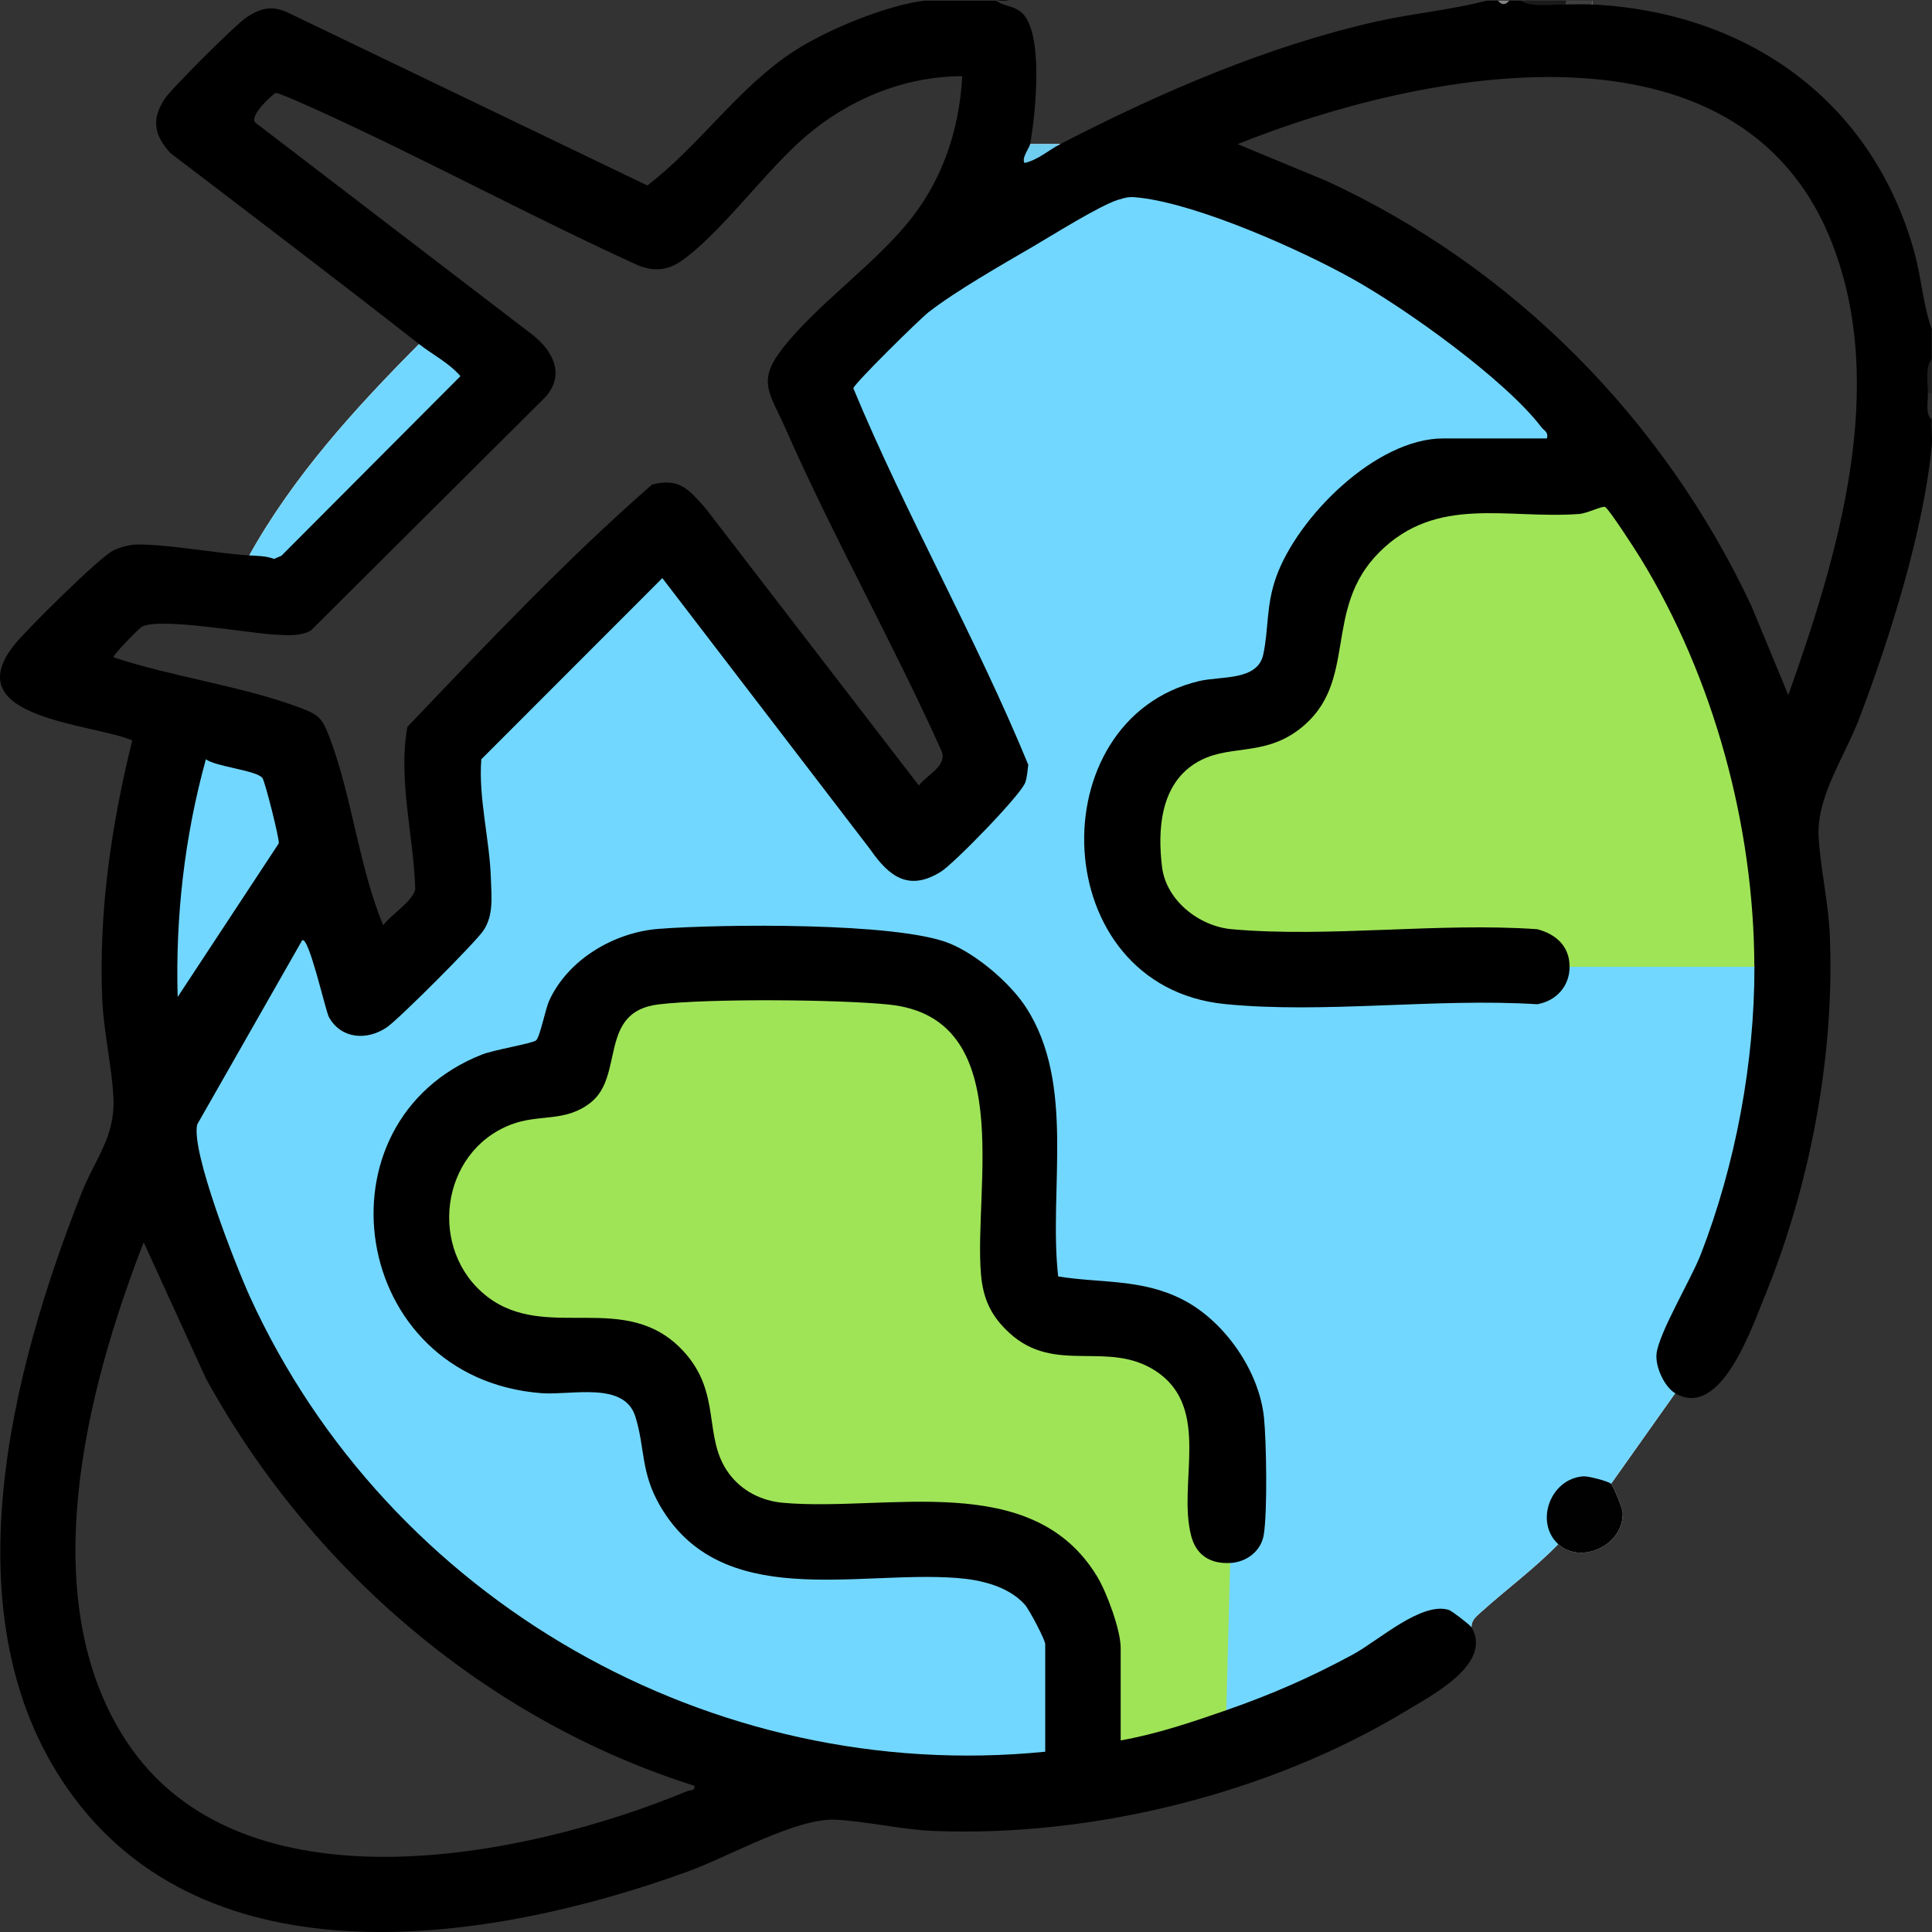
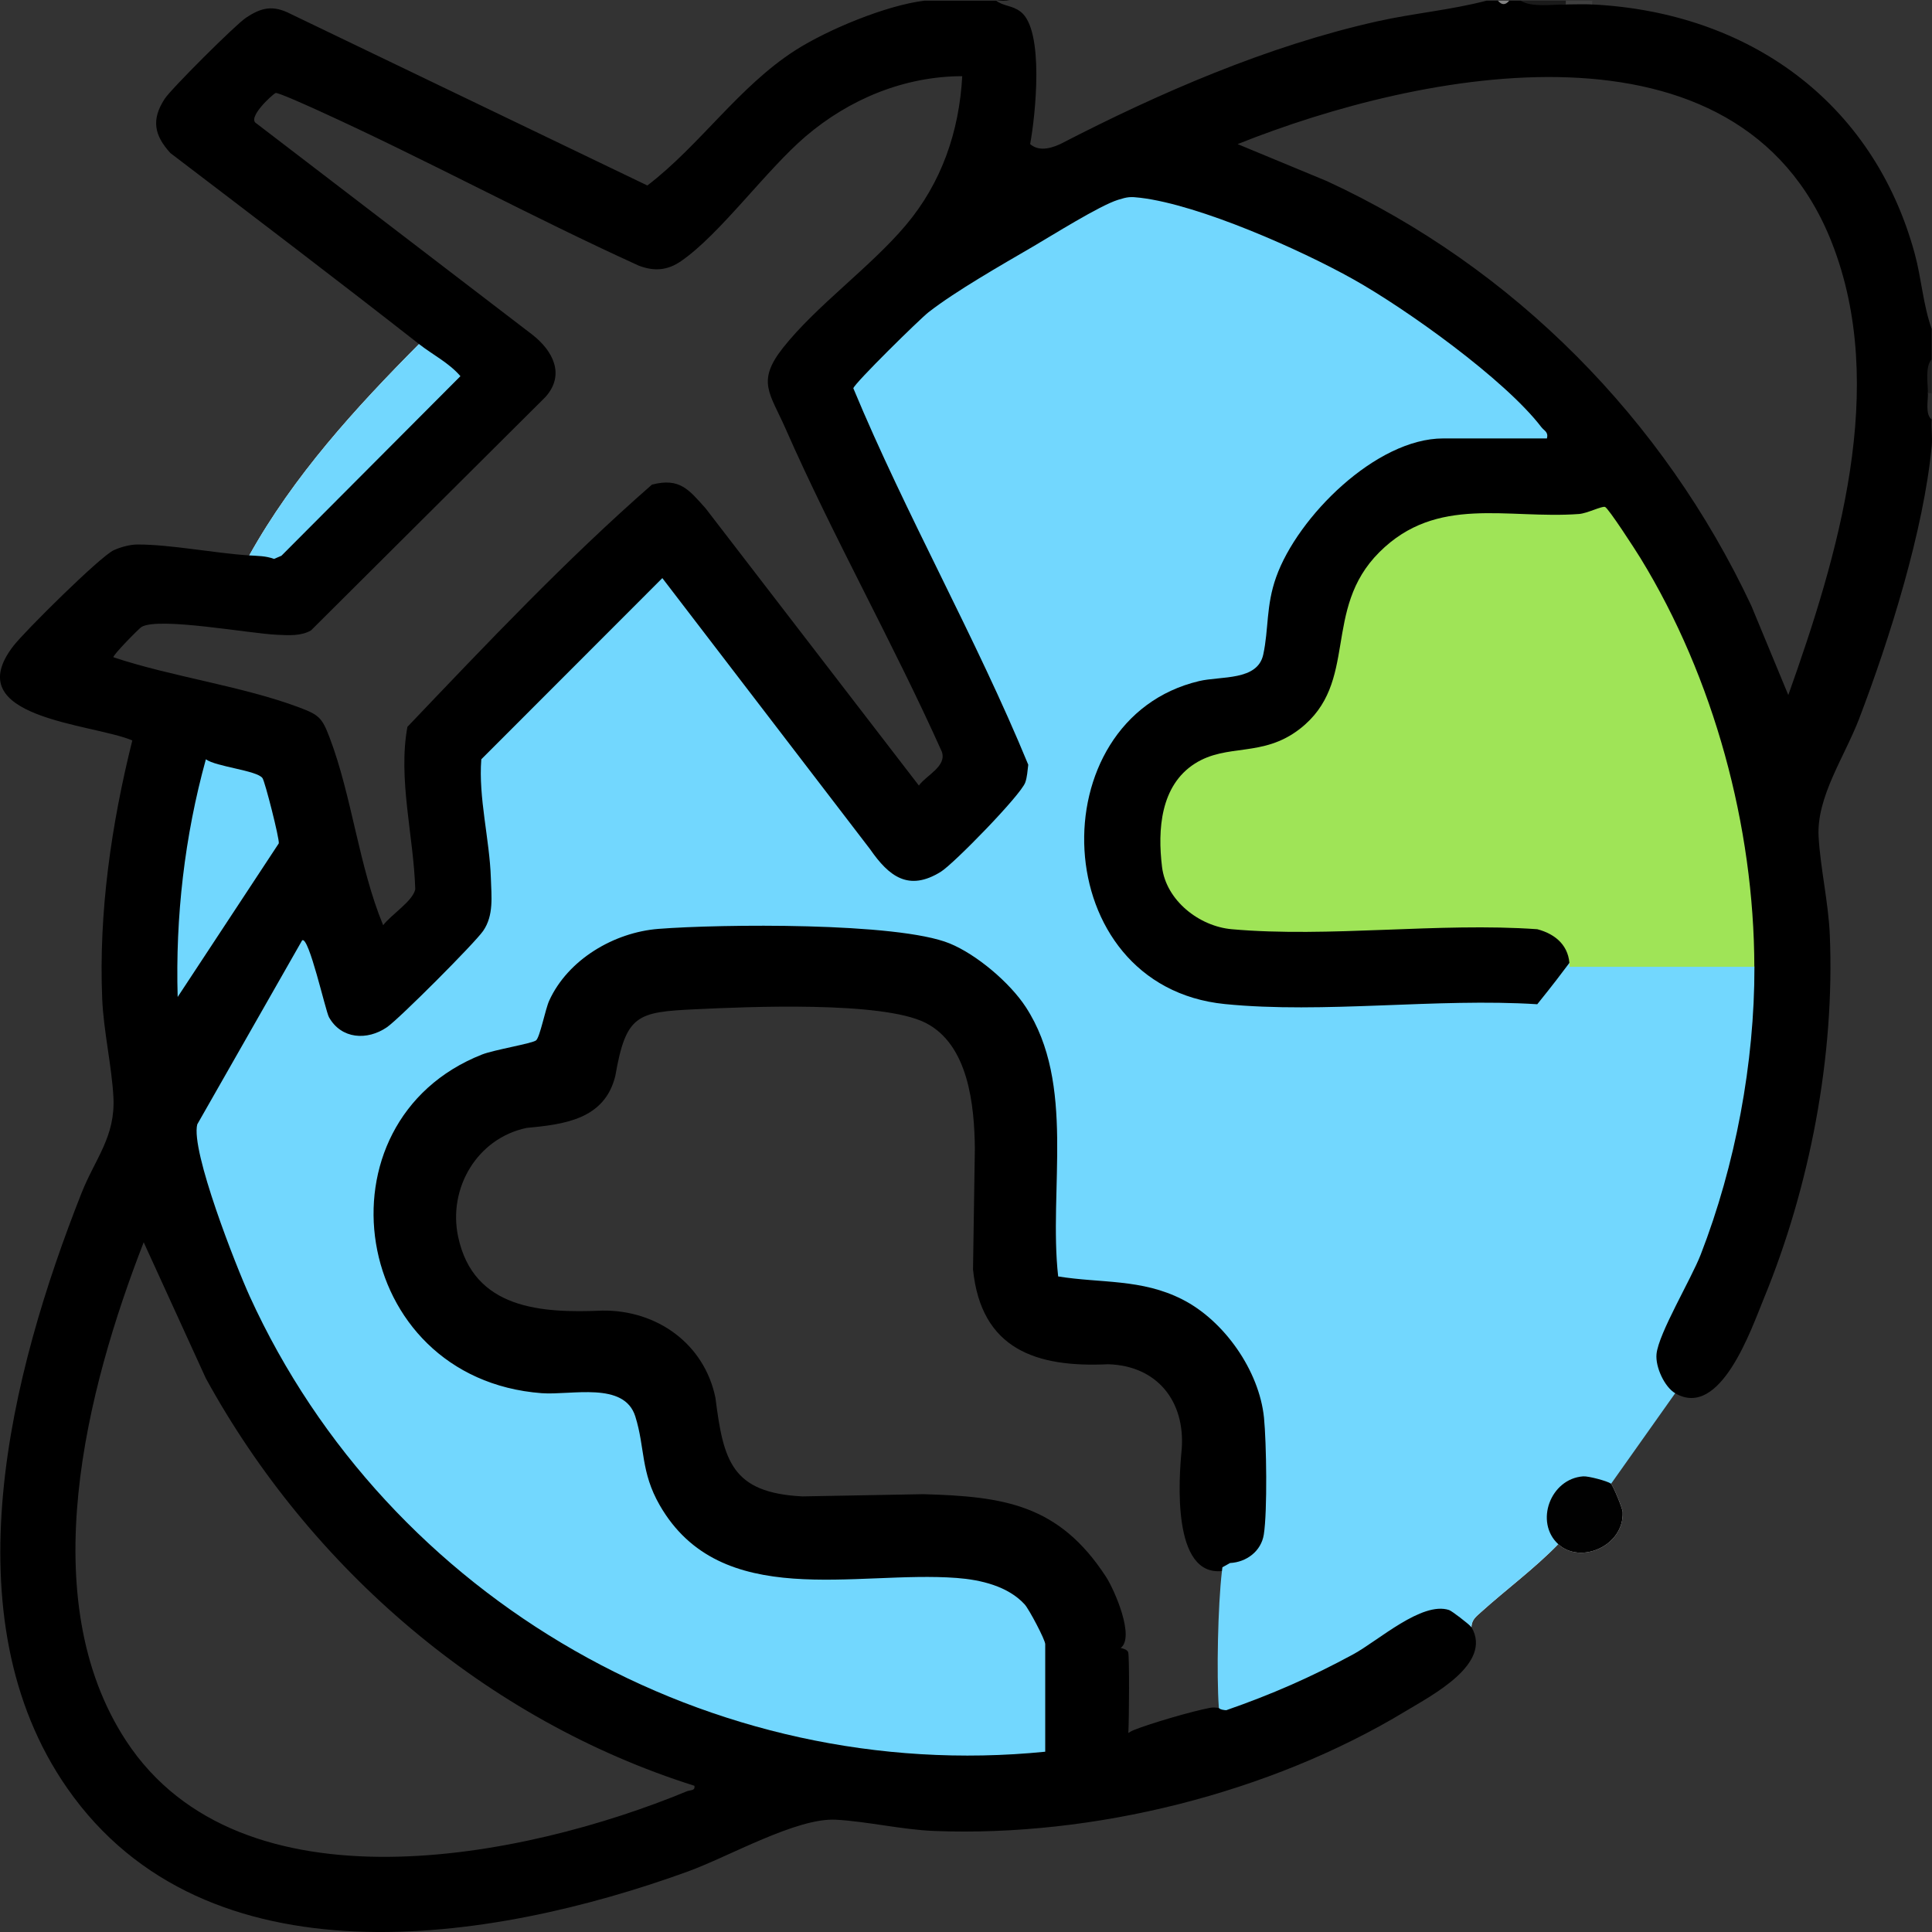
<svg xmlns="http://www.w3.org/2000/svg" width="255" height="255" viewBox="0 0 255 255" fill="none">
  <rect x="0" y="0" width="255" height="255" fill="#333333" stroke="none" />
  <g clip-path="url(#clip0_293_138)">
    <path d="M131.482 0.088H133.278C132.736 -0.025 132.143 -0.031 131.482 0.088ZM254.963 55.379C254.769 54.13 254.601 52.97 254.464 51.89C254.595 50.424 254.763 48.932 254.963 47.409V43.422C253.809 40.208 253.622 36.769 252.717 33.462C247.223 13.342 230.683 1.604 210.152 0.587C209.098 0.156 207.688 0.187 206.666 0.587H206.622C204.714 0.45 202.737 0.281 200.691 0.088H199.194C198.683 0.362 198.221 0.362 197.703 0.088H196.207C191.467 1.329 186.552 1.748 181.762 2.821C167.287 6.066 153.067 12.238 139.945 19.015C138.212 19.82 136.883 19.82 135.966 19.015C136.665 15.271 137.862 4.019 134.732 1.567C133.609 0.687 132.511 0.861 131.482 0.088H122.021C117.001 0.693 109.248 3.894 104.939 6.659C97.517 11.427 92.347 19.215 85.443 24.482L38.368 1.841C36.042 0.643 34.508 0.967 32.437 2.365C31.065 3.283 22.577 11.739 21.723 13.062C19.951 15.801 20.35 17.861 22.496 20.207C33.466 28.569 44.455 36.913 55.307 45.412L55.37 46.704C57.085 47.628 58.338 48.676 59.149 49.868L36.609 72.528C35.325 72.259 34.283 72.365 33.491 72.846H33.479C33.273 72.977 33.073 73.133 32.899 73.308C28.252 73.008 22.577 71.866 18.161 71.866C17.151 71.866 15.941 72.203 15.024 72.615C13.272 73.401 3.268 83.311 1.771 85.252C-5.619 94.831 12.137 95.474 17.463 97.727C14.706 108.766 13.01 120.411 13.49 131.831C13.665 136.05 14.75 140.705 14.968 144.793C15.249 150.041 12.573 152.887 10.752 157.492C1.422 181.112 -6.885 213.426 8.894 236.048C27.217 262.339 64.768 256.46 90.781 247.019C96.214 245.047 105.126 239.904 110.321 240.179C114.406 240.397 119.059 241.496 123.275 241.664C144.286 242.494 167.63 236.691 185.592 225.813C188.947 223.779 197.049 219.623 194.217 214.768C194.217 214.699 194.223 214.637 194.223 214.574C194.223 214.025 194.055 213.538 193.774 213.114C192.652 211.479 189.721 210.886 187.768 211.772C180.11 216.527 172.015 220.634 163.476 224.091L161.855 225.726C161.543 225.62 161.225 225.514 160.901 225.451C160.508 225.364 160.102 225.339 159.703 225.414C157.302 225.869 151.87 227.455 149.612 228.359C149.363 228.459 149.138 228.59 148.926 228.734C149.032 226.887 149.076 218.568 148.908 218.081C148.789 217.738 148.303 217.607 147.916 217.507C149.812 216.116 147.143 209.906 145.958 208.084C139.746 198.567 132.511 197.506 121.846 197.213L105.899 197.506C96.557 197.026 95.484 192.813 94.43 184.501C92.964 177.349 86.709 172.912 79.543 172.981C71.498 173.337 62.511 172.825 60.471 163.246C59.099 156.812 62.997 150.222 69.521 148.868C74.466 148.406 79.817 147.744 81.214 142.003C82.63 133.915 84.077 133.572 91.792 133.21C98.665 132.88 116.414 132.106 122.146 134.995C127.84 137.866 128.607 145.903 128.669 151.595L128.426 167.552C129.499 178.111 136.79 180.513 146.244 180.064C152.718 180.245 156.435 184.932 155.974 191.247C155.575 195.247 154.683 208.034 161.281 207.36C161.412 207.348 161.549 207.329 161.693 207.304L162.354 206.299C163.314 208.352 165.934 206.081 166.981 204.77C169.083 202.149 168.148 186.205 166.813 182.685C162.26 170.703 152.151 167.433 140.295 167.895C140.532 160.531 140.544 153.124 140.326 145.673C140.002 135.27 133.035 124.998 122.688 122.72C113.845 120.773 101.721 120.935 92.584 121.316C81.37 121.778 72.745 124.205 70.051 136.549C35.437 142.496 44.954 189.643 78.925 184.801C80.616 184.932 82.374 185.475 82.911 187.266C84.913 204.458 93.364 209.176 109.816 209.494L123.231 209.145C129.68 209.313 134.781 210.037 136.933 216.989L137.956 217.008L136.958 217.732C136.609 219.91 136.677 228.459 136.958 230.762C136.964 230.831 137.008 230.887 137.07 230.937L135.411 230.431C84.807 234.75 35.736 198.236 26.968 148.718C31.227 141.023 35.593 133.572 40.065 126.371C41.605 132.905 43.819 141.891 52.264 135.9C55.008 133.959 64.481 124.424 65.492 121.541C65.76 114.645 65.398 107.655 64.413 100.572C72.065 92.978 79.743 85.439 87.439 77.963L114.836 113.765C119.72 124.118 134.987 107.78 136.434 103.012C136.559 102.588 136.783 101.028 136.665 100.735C129.156 84.135 121.441 67.629 113.52 51.216C122.059 42.161 133.915 33.886 145.515 28.376C149.176 26.641 150.267 26.759 154.402 27.877C172.738 32.844 189.87 43.353 202.836 57.082C200.03 56.714 192.421 56.714 191.055 56.87C190.75 56.907 190.587 57.482 190.481 57.868C188.155 55.641 182.567 58.892 180.066 60.558C171.035 66.562 165.996 75.392 165.765 86.163C165.503 87.486 164.312 87.992 163.09 88.229C133.946 89.726 135.692 134.184 165.004 133.778C177.653 133.666 190.307 133.591 202.955 133.535C205.481 133.472 209.74 129.429 207.165 127.6C207.582 127.313 207.819 126.97 207.919 126.595C208.431 124.636 205.019 121.778 203.055 121.665C199.774 121.472 196.5 121.341 193.219 121.416C183.01 121.84 172.875 122.096 162.678 121.647C151.92 121.179 151.04 103.225 160.764 100.535C168.291 99.593 173.923 98.213 176.792 90.288C178.875 77.47 181.158 69.42 195.932 68.727C201.346 69.307 206.535 69.045 211.499 67.947C223.411 84.278 229.91 104.772 230.527 125.148L231.563 127.6L230.54 130.04C230.577 147.439 224.783 163.171 217.723 178.13C217.418 179.821 218.303 183.247 219.819 183.952C220.206 184.139 220.642 184.139 221.104 183.89C227.072 187.378 231.151 175.402 232.791 171.421C238.872 156.656 242.19 139.388 241.51 123.375C241.335 119.169 240.25 114.458 240.032 110.414C239.751 105.165 243.481 99.849 245.383 94.862C249.406 84.328 253.902 70.037 254.963 58.861C255.069 57.725 254.888 56.521 254.963 55.379ZM14.974 86.75C14.812 86.537 18.367 82.924 18.685 82.743C21.03 81.401 32.992 83.642 36.616 83.785C38.094 83.848 39.728 83.973 41.05 83.205L71.996 52.396C74.641 49.438 72.963 46.274 70.25 44.164L33.859 16.3C32.525 15.601 35.936 12.475 36.379 12.275C36.653 12.15 41.262 14.247 42.042 14.603C56.274 21.074 70.082 28.594 84.32 35.066C86.385 35.852 88.137 35.684 89.908 34.454C95.066 30.891 101.128 22.441 106.33 18.004C112.099 13.08 119.346 10.072 127.004 10.054C126.605 17.368 124.273 24.139 119.545 29.736C114.874 35.272 107.752 40.333 103.348 45.906C99.825 50.361 101.615 51.878 103.673 56.552C110.015 70.967 117.861 84.828 124.31 99.212C124.984 101.147 122.302 102.289 121.279 103.68L93.133 67.098C90.937 64.658 89.74 63.005 86.048 63.965C74.703 73.888 64.207 84.996 53.773 95.936C52.507 102.838 54.596 110.314 54.808 117.366C54.528 118.907 51.571 120.767 50.574 122.121C47.368 114.389 46.438 105.034 43.495 97.327C42.509 94.737 42.117 94.357 39.485 93.371C31.957 90.544 22.702 89.333 14.974 86.75ZM90.657 236.428C69.227 245.302 31.776 252.841 16.652 229.776C4.316 210.961 11.407 183.39 18.966 163.964L27.161 181.905C40.925 207.023 64.194 227.043 91.648 235.698C91.798 236.379 91.131 236.235 90.657 236.428ZM236.034 91.736L231.151 79.948C219.607 55.36 199.811 35.309 175.139 23.908L163.352 19.021C187.544 9.342 229.511 0.893 241.76 31.977C249.287 51.073 242.583 73.345 236.034 91.736Z" fill="black" />
    <path d="M33.479 72.852L32.899 73.307C38.767 62.786 46.869 53.906 55.307 45.412L54.908 46.76C47.486 54.442 40.85 62.748 35 71.666L33.491 72.845H33.479V72.852Z" fill="#FEFEFE" />
    <path d="M203.772 204.283L205.668 203.809C202.506 207.06 198.826 209.762 195.471 212.782C194.866 213.332 194.317 213.731 194.223 214.573C194.223 214.636 194.217 214.698 194.217 214.767C194.205 214.748 194.186 214.723 194.155 214.692C193.525 213.937 193.444 213.6 193.774 213.113C193.899 212.938 194.08 212.739 194.311 212.489C196.624 210.005 200.984 206.411 203.772 204.283Z" fill="#FEFEFE" />
    <path d="M212.06 196.832L212.64 195.84C212.884 196.065 214.143 199.004 214.175 199.584C214.362 204.015 208.624 206.536 205.668 203.809C205.967 203.497 206.348 203.303 206.772 203.416C211.961 204.726 214.742 201.319 212.06 196.832Z" fill="#FEFEFE" />
-     <path d="M219.875 183.902L221.104 183.89L212.64 195.84C212.64 195.84 212.615 195.822 212.603 195.809C212.316 195.541 211.954 195.129 212.085 194.904C213.027 193.275 218.64 185.038 219.819 183.952C219.844 183.933 219.856 183.915 219.875 183.902Z" fill="#FEFEFE" />
-     <path d="M135.966 19.015H139.945C137.819 20.076 136.49 20.076 135.966 19.015Z" fill="#FEFEFE" />
-     <path d="M210.152 0.087V0.586C209.715 0.443 209.722 0.274 210.152 0.087Z" fill="#FEFEFE" />
    <path d="M206.666 0.087C207.102 0.23 207.096 0.393 206.666 0.586C204.782 0.586 202.175 1.004 200.691 0.087H206.666Z" fill="#1A1A1A" />
    <path d="M254.963 51.89C254.819 52.327 254.657 52.321 254.464 51.89C254.451 50.498 254.077 48.377 254.963 47.409V51.89Z" fill="#1F1F1F" />
    <path d="M210.152 0.087V0.586C208.998 0.53 207.819 0.586 206.666 0.586V0.087H210.152Z" fill="#3F3F3F" />
    <path d="M254.963 55.378C254.096 54.698 254.476 52.982 254.464 51.89H254.963V55.378Z" fill="#2C2C2C" />
    <path d="M199.2 0.087C198.708 0.692 198.202 0.692 197.71 0.087H199.2Z" fill="#838383" />
-     <path d="M218.64 178.716C218.472 180.438 219.707 183.071 221.104 183.889L212.64 195.84L211.929 196.576C207.582 194.173 203.323 198.542 206.054 202.779L205.668 203.809C202.506 207.06 198.826 209.762 195.471 212.783C194.866 213.332 194.317 213.731 194.223 214.574C194.223 214.636 194.217 214.698 194.217 214.767C194.205 214.748 194.186 214.723 194.155 214.692C193.743 214.268 191.641 212.627 191.255 212.502C187.662 211.328 181.906 216.558 178.619 218.343C173.068 221.357 167.817 223.654 161.855 225.725C161.518 225.713 161.032 225.638 160.901 225.451C160.882 225.426 160.869 225.395 160.869 225.363C160.564 221.051 160.739 211.959 161.281 207.36C161.3 207.185 161.325 207.023 161.343 206.86L162.354 206.299C164.512 206.186 166.458 204.751 166.807 202.536C167.293 199.459 167.156 190.398 166.832 187.128C166.208 180.918 161.58 174.31 156.055 171.508C150.66 168.762 145.321 169.386 139.665 168.475C138.38 156.992 142.022 143.07 135.386 132.91C133.291 129.703 128.913 125.983 125.345 124.523C118.454 121.702 95.041 121.964 86.902 122.601C81.04 123.063 74.959 126.645 72.483 132.086C71.972 133.216 71.261 136.923 70.749 137.322C70.194 137.74 65.223 138.558 63.639 139.176C41.144 148.037 46.152 181.948 71.491 183.883C75.414 184.176 82.387 182.285 83.853 186.953C85.15 191.078 84.538 194.267 87.077 198.673C95.141 212.695 112.959 207.266 126.275 208.271C129.412 208.508 133.029 209.338 135.243 211.759C135.823 212.396 137.956 216.433 137.956 217.007V231.205C93.931 235.61 51.247 211.191 32.967 171.115C31.171 167.171 25.14 151.869 26.038 148.399L39.877 124.117C40.751 123.45 42.958 133.422 43.42 134.258C45.041 137.16 48.472 137.372 51.079 135.575C52.706 134.452 62.635 124.504 63.77 122.869C65.192 120.81 64.862 118.332 64.787 115.874C64.625 110.819 63.128 105.258 63.527 100.216L87.42 76.302L114.855 112.104C117.331 115.674 119.926 117.702 124.179 115.062C125.882 114.008 134.719 104.953 135.318 103.286C135.58 102.563 135.617 101.701 135.717 100.934C128.788 84.091 119.595 68.009 112.629 51.247C112.803 50.56 121.372 42.136 122.551 41.212C126.162 38.398 132.224 34.947 136.309 32.563C138.898 31.052 145.122 27.14 147.554 26.378C148.833 25.979 149.176 25.942 150.517 26.104C158.344 27.046 171.622 32.943 178.619 36.862C185.648 40.8 198.626 50.086 203.435 56.37C203.815 56.87 204.395 56.994 204.177 57.868H190.481C181.619 57.868 171.272 68.215 168.441 76.159C167.081 79.966 167.468 83.005 166.732 86.4C165.971 89.888 161.169 89.208 158.269 89.894C136.995 94.93 138.062 130.164 161.668 132.523C174.721 133.828 189.646 131.699 202.899 132.548C205.381 132.111 207.171 130.189 207.165 127.599C207.208 127.206 207.345 126.62 207.62 126.607C207.72 126.607 207.819 126.595 207.919 126.595C214.193 126.301 221.652 126.345 227.908 126.607C229.835 126.258 231.051 126.589 231.563 127.599C231.581 140.286 229.055 153.785 224.471 165.592C223.205 168.849 218.908 175.988 218.64 178.716Z" fill="#72D7FE" />
-     <path d="M161.855 225.726C157.277 227.318 152.706 228.859 147.916 229.714V217.507C147.916 215.149 146.107 210.25 144.841 208.134C136.259 193.85 117.044 199.578 103.336 198.349C100.492 198.093 97.922 196.789 96.226 194.505C92.671 189.718 95.39 183.915 90.164 178.298C82.586 170.154 72.165 177.2 64.313 171.14C56.461 165.081 58.039 152.063 67.419 148.437C71.173 146.983 74.585 148.188 77.959 145.529C82.449 141.997 78.925 133.529 86.915 132.568C93.501 131.775 110.57 131.906 117.294 132.587C134.326 134.309 128.488 156.725 129.48 168.214C129.761 171.465 130.821 173.724 133.222 175.927C139.284 181.5 146.244 176.801 152.568 180.975C159.946 185.849 155.394 195.734 157.221 202.717C157.895 205.301 159.778 206.431 162.36 206.293L161.861 225.72L161.855 225.726Z" fill="#9FE457" />
+     <path d="M218.64 178.716C218.472 180.438 219.707 183.071 221.104 183.889L212.64 195.84L211.929 196.576C207.582 194.173 203.323 198.542 206.054 202.779L205.668 203.809C202.506 207.06 198.826 209.762 195.471 212.783C194.866 213.332 194.317 213.731 194.223 214.574C194.223 214.636 194.217 214.698 194.217 214.767C194.205 214.748 194.186 214.723 194.155 214.692C193.743 214.268 191.641 212.627 191.255 212.502C187.662 211.328 181.906 216.558 178.619 218.343C173.068 221.357 167.817 223.654 161.855 225.725C161.518 225.713 161.032 225.638 160.901 225.451C160.882 225.426 160.869 225.395 160.869 225.363C160.564 221.051 160.739 211.959 161.281 207.36C161.3 207.185 161.325 207.023 161.343 206.86L162.354 206.299C164.512 206.186 166.458 204.751 166.807 202.536C167.293 199.459 167.156 190.398 166.832 187.128C166.208 180.918 161.58 174.31 156.055 171.508C150.66 168.762 145.321 169.386 139.665 168.475C138.38 156.992 142.022 143.07 135.386 132.91C133.291 129.703 128.913 125.983 125.345 124.523C118.454 121.702 95.041 121.964 86.902 122.601C81.04 123.063 74.959 126.645 72.483 132.086C71.972 133.216 71.261 136.923 70.749 137.322C70.194 137.74 65.223 138.558 63.639 139.176C41.144 148.037 46.152 181.948 71.491 183.883C75.414 184.176 82.387 182.285 83.853 186.953C85.15 191.078 84.538 194.267 87.077 198.673C95.141 212.695 112.959 207.266 126.275 208.271C129.412 208.508 133.029 209.338 135.243 211.759C135.823 212.396 137.956 216.433 137.956 217.007V231.205C93.931 235.61 51.247 211.191 32.967 171.115C31.171 167.171 25.14 151.869 26.038 148.399L39.877 124.117C40.751 123.45 42.958 133.422 43.42 134.258C45.041 137.16 48.472 137.372 51.079 135.575C52.706 134.452 62.635 124.504 63.77 122.869C65.192 120.81 64.862 118.332 64.787 115.874C64.625 110.819 63.128 105.258 63.527 100.216L87.42 76.302L114.855 112.104C117.331 115.674 119.926 117.702 124.179 115.062C125.882 114.008 134.719 104.953 135.318 103.286C135.58 102.563 135.617 101.701 135.717 100.934C128.788 84.091 119.595 68.009 112.629 51.247C112.803 50.56 121.372 42.136 122.551 41.212C126.162 38.398 132.224 34.947 136.309 32.563C138.898 31.052 145.122 27.14 147.554 26.378C148.833 25.979 149.176 25.942 150.517 26.104C158.344 27.046 171.622 32.943 178.619 36.862C185.648 40.8 198.626 50.086 203.435 56.37C203.815 56.87 204.395 56.994 204.177 57.868H190.481C181.619 57.868 171.272 68.215 168.441 76.159C167.081 79.966 167.468 83.005 166.732 86.4C165.971 89.888 161.169 89.208 158.269 89.894C136.995 94.93 138.062 130.164 161.668 132.523C174.721 133.828 189.646 131.699 202.899 132.548C207.208 127.206 207.345 126.62 207.62 126.607C207.72 126.607 207.819 126.595 207.919 126.595C214.193 126.301 221.652 126.345 227.908 126.607C229.835 126.258 231.051 126.589 231.563 127.599C231.581 140.286 229.055 153.785 224.471 165.592C223.205 168.849 218.908 175.988 218.64 178.716Z" fill="#72D7FE" />
    <path d="M231.563 127.6H207.165C207.165 124.885 205.375 123.3 202.905 122.645C189.895 121.721 175.414 123.787 162.578 122.645C158.275 122.264 153.916 118.857 153.373 114.42C152.774 109.515 153.161 103.692 157.695 100.791C161.967 98.064 166.62 100.029 171.547 96.216C179.449 90.094 174.422 80.49 182.068 72.871C189.658 65.307 198.913 68.54 208.406 67.841C209.497 67.76 211.362 66.792 211.836 66.905C212.254 67.004 215.946 72.721 216.52 73.663C226.211 89.477 231.519 109.059 231.55 127.612L231.563 127.6Z" fill="#9FE457" />
    <path d="M23.45 131.588C23.144 121.01 24.361 110.389 27.173 100.217C28.502 101.203 33.928 101.683 34.645 102.701C34.982 103.175 36.896 110.707 36.797 111.312L23.45 131.588Z" fill="#71D7FE" />
    <path d="M60.77 49.649L37.146 73.351L36.173 73.769C35.081 73.363 34.034 73.382 32.899 73.307C38.767 62.786 46.869 53.906 55.307 45.412C57.109 46.829 59.242 47.871 60.77 49.649Z" fill="#72D7FE" />
-     <path d="M139.945 19.015C138.486 19.77 136.952 21.143 135.224 21.511C134.794 20.856 135.873 19.514 135.966 19.015H139.945Z" fill="#6FCDF0" />
    <path d="M214.174 199.584C214.362 204.015 208.624 206.536 205.668 203.809C202.524 200.913 204.62 195.166 208.967 194.86C209.653 194.81 212.141 195.478 212.603 195.809C212.615 195.821 212.628 195.827 212.64 195.84C212.884 196.064 214.143 199.004 214.174 199.584Z" fill="#010101" />
  </g>
  <defs>
    <clipPath id="clip0_293_138">
      <rect width="255" height="255" fill="white" />
    </clipPath>
  </defs>
</svg>